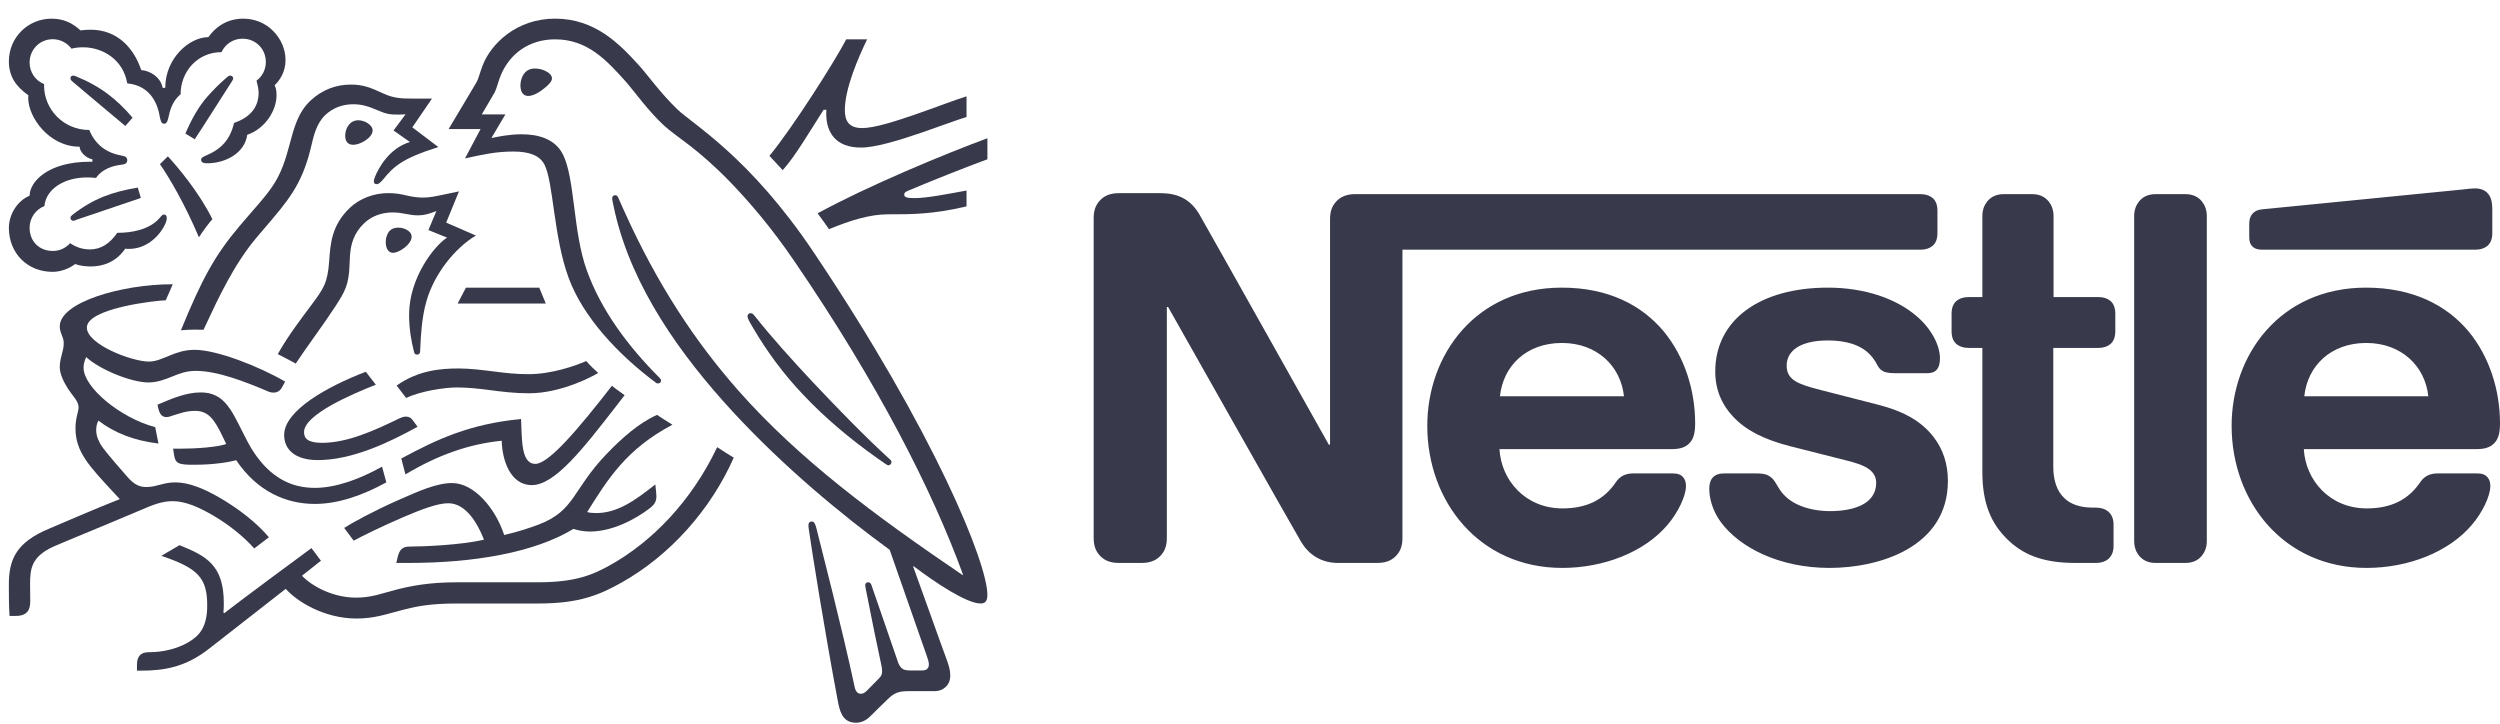
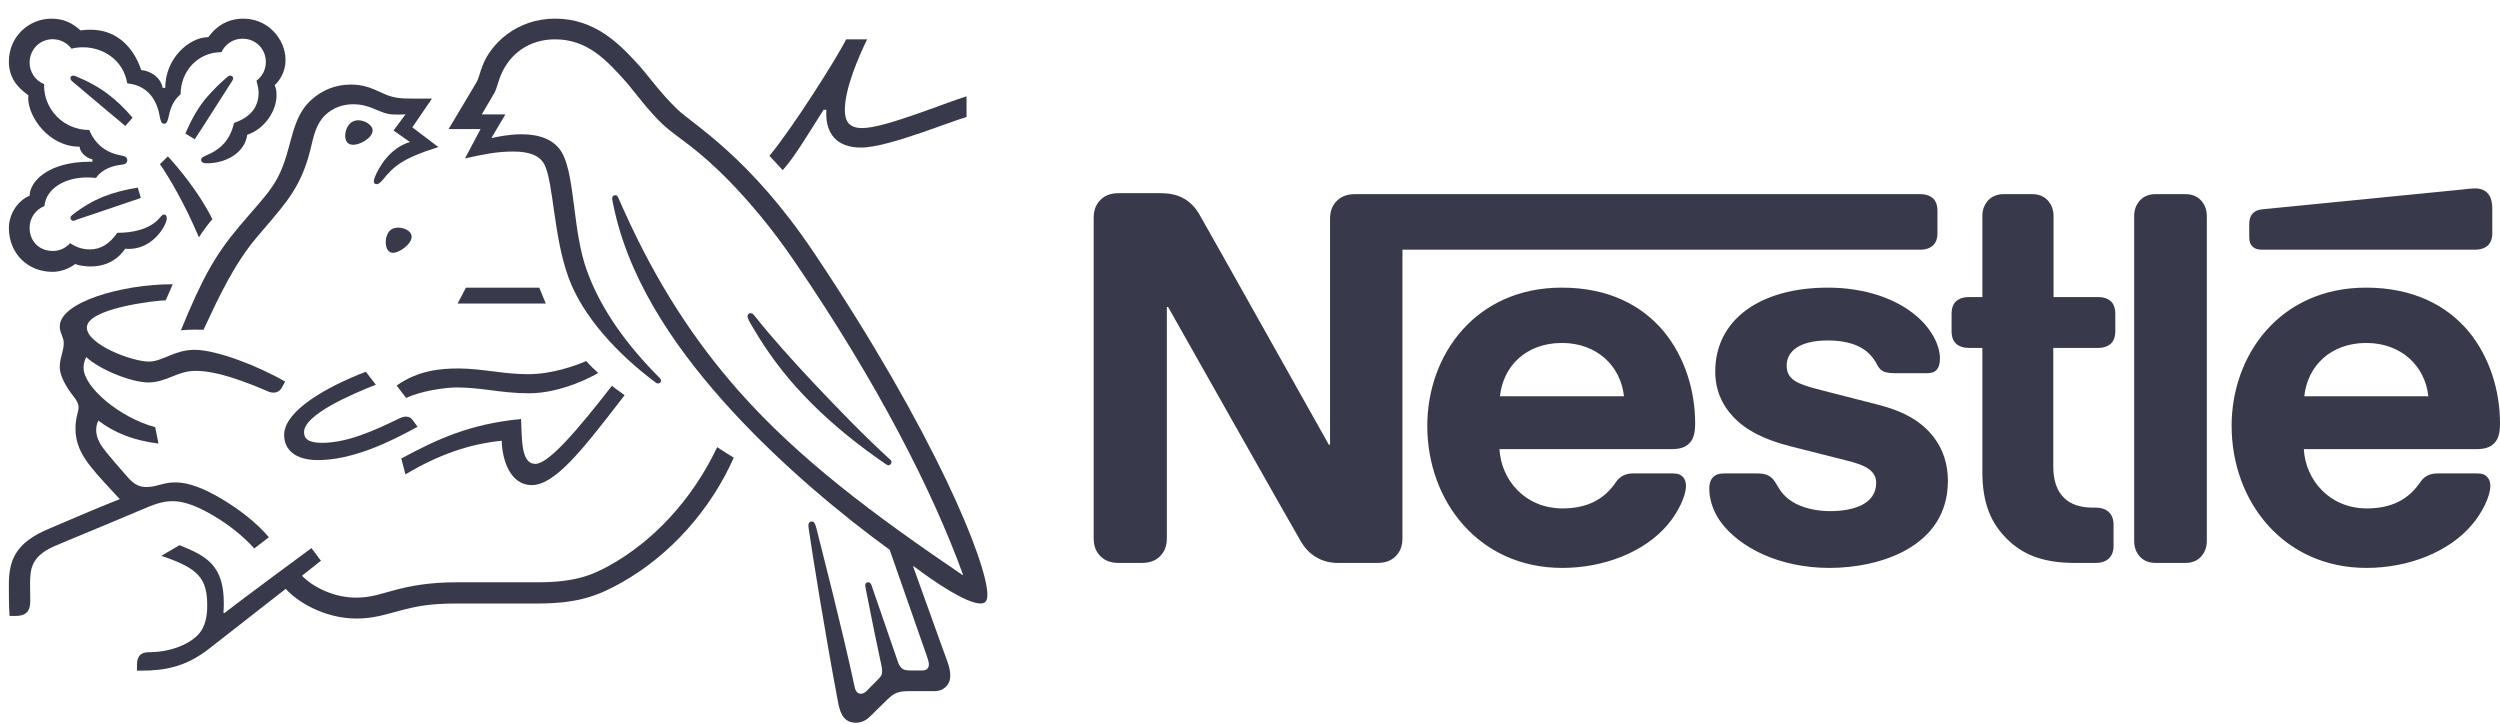
<svg xmlns="http://www.w3.org/2000/svg" width="114" height="33" viewBox="0 0 114 33" fill="none">
  <path d="M60.899 9.226C60.74 9.418 60.65 9.633 60.65 10.007V20.276H60.594C60.594 20.276 54.972 10.255 54.701 9.792C54.509 9.463 54.294 9.237 54.011 9.067C53.728 8.91 53.434 8.808 52.869 8.808H51.014C50.584 8.808 50.313 8.954 50.121 9.181C49.962 9.372 49.871 9.588 49.871 9.961V24.517C49.871 24.89 49.962 25.106 50.121 25.298C50.313 25.524 50.584 25.67 51.014 25.67H52.066C52.496 25.67 52.767 25.524 52.959 25.298C53.117 25.106 53.208 24.89 53.208 24.517V13.998H53.265C53.265 13.998 59.101 24.336 59.338 24.721C59.666 25.264 60.22 25.67 61.012 25.67H62.81C63.24 25.67 63.512 25.524 63.704 25.298C63.862 25.106 63.952 24.89 63.952 24.517V11.386H87.579C87.817 11.386 87.997 11.319 88.134 11.206C88.28 11.069 88.348 10.888 88.348 10.617V9.622C88.348 9.35 88.28 9.169 88.134 9.034C87.997 8.92 87.817 8.852 87.579 8.852H61.793C61.363 8.852 61.091 9 60.899 9.226ZM71.214 13.116C67.289 13.116 65.084 16.182 65.084 19.417C65.084 22.866 67.448 25.897 71.236 25.897C73.125 25.897 74.98 25.185 76.043 23.929C76.506 23.387 76.88 22.628 76.88 22.165C76.88 22.006 76.846 21.871 76.756 21.769C76.665 21.656 76.529 21.588 76.292 21.588H74.471C74.109 21.588 73.86 21.724 73.679 21.995C73.148 22.775 72.378 23.183 71.247 23.183C69.55 23.183 68.454 21.893 68.375 20.479H76.247C76.598 20.479 76.846 20.4 77.016 20.23C77.208 20.05 77.299 19.789 77.299 19.303C77.299 17.822 76.834 16.284 75.862 15.107C74.867 13.92 73.351 13.116 71.214 13.116ZM83.349 13.116C80.25 13.116 78.215 14.587 78.215 16.939C78.215 17.776 78.519 18.455 79.017 18.986C79.594 19.609 80.42 20.038 81.619 20.344L84.209 21C84.922 21.18 85.554 21.396 85.554 22.018C85.554 22.979 84.536 23.307 83.451 23.307C82.919 23.307 82.365 23.205 81.912 22.979C81.596 22.82 81.325 22.595 81.133 22.289C80.963 22.028 80.907 21.836 80.646 21.69C80.488 21.599 80.295 21.588 80.036 21.588H78.633C78.327 21.588 78.181 21.678 78.079 21.802C77.977 21.927 77.943 22.108 77.943 22.289C77.943 22.741 78.101 23.307 78.475 23.816C79.334 24.969 81.133 25.897 83.428 25.897C85.691 25.897 88.824 24.958 88.824 21.927C88.824 21.147 88.597 20.479 88.179 19.937C87.647 19.247 86.89 18.771 85.6 18.444L83.033 17.787C81.969 17.516 81.472 17.324 81.472 16.667C81.472 16.035 82.037 15.525 83.349 15.525C84.118 15.525 84.82 15.695 85.272 16.17C85.645 16.566 85.577 16.77 85.871 16.928C86.052 17.018 86.256 17.018 86.573 17.018H87.851C88.054 17.018 88.202 16.985 88.314 16.86C88.406 16.758 88.462 16.6 88.462 16.34C88.462 15.751 88.077 14.994 87.399 14.417C86.493 13.636 85.069 13.116 83.349 13.116ZM90.395 13.546H89.762C89.525 13.546 89.344 13.614 89.209 13.726C89.061 13.863 88.992 14.044 88.992 14.315V15.095C88.992 15.367 89.061 15.548 89.209 15.684C89.344 15.797 89.525 15.865 89.762 15.865H90.395V21.508C90.395 22.956 90.791 23.861 91.527 24.585C92.205 25.252 93.088 25.67 94.625 25.67H95.587C95.824 25.67 96.005 25.603 96.141 25.49C96.288 25.354 96.378 25.173 96.378 24.902V23.918C96.378 23.646 96.288 23.465 96.141 23.329C96.005 23.217 95.824 23.148 95.587 23.148H95.451C94.841 23.148 94.422 22.991 94.139 22.719C93.8 22.402 93.63 21.916 93.63 21.282V15.865H95.689C95.926 15.865 96.108 15.797 96.243 15.684C96.389 15.548 96.458 15.367 96.458 15.095V14.315C96.458 14.044 96.389 13.863 96.243 13.726C96.108 13.614 95.926 13.546 95.689 13.546H93.642V9.859C93.642 9.564 93.55 9.35 93.416 9.181C93.246 8.978 93.008 8.852 92.658 8.852H91.379C91.029 8.852 90.791 8.978 90.621 9.181C90.486 9.35 90.395 9.564 90.395 9.859V13.546ZM97.318 24.664C97.318 24.958 97.408 25.173 97.544 25.342C97.713 25.546 97.951 25.67 98.301 25.67H99.647C99.998 25.67 100.235 25.546 100.405 25.342C100.54 25.173 100.631 24.958 100.631 24.664V9.859C100.631 9.565 100.54 9.351 100.405 9.181C100.235 8.978 99.998 8.852 99.647 8.852H98.301C97.951 8.852 97.713 8.978 97.544 9.181C97.408 9.351 97.318 9.565 97.318 9.859V24.664ZM68.398 18.07C68.544 16.679 69.607 15.639 71.225 15.639C72.809 15.639 73.905 16.679 74.053 18.07H68.398ZM112.88 11.386C113.117 11.386 113.298 11.319 113.434 11.206C113.582 11.069 113.649 10.888 113.649 10.617V9.564C113.649 9.158 113.57 8.954 113.434 8.808C113.31 8.671 113.106 8.592 112.88 8.592C112.699 8.592 112.518 8.615 112.213 8.649L103.187 9.542C102.927 9.564 102.803 9.644 102.713 9.746C102.611 9.859 102.565 10.007 102.565 10.21V10.798C102.565 11.025 102.611 11.126 102.69 11.217C102.791 11.329 102.939 11.386 103.142 11.386H112.88ZM107.892 13.116C103.967 13.116 101.762 16.182 101.762 19.417C101.762 22.866 104.126 25.897 107.915 25.897C109.804 25.897 111.659 25.185 112.721 23.929C113.186 23.387 113.559 22.628 113.559 22.165C113.559 22.006 113.524 21.871 113.434 21.769C113.344 21.656 113.208 21.588 112.97 21.588H111.149C110.787 21.588 110.539 21.724 110.358 21.995C109.826 22.775 109.057 23.183 107.926 23.183C106.23 23.183 105.132 21.893 105.054 20.479H112.948C113.298 20.479 113.548 20.4 113.716 20.23C113.909 20.05 114 19.789 114 19.303C114 17.822 113.536 16.284 112.563 15.107C111.568 13.92 110.03 13.116 107.892 13.116ZM105.076 18.07C105.223 16.679 106.286 15.639 107.903 15.639C109.487 15.639 110.584 16.679 110.731 18.07H105.076Z" fill="#383A4C" />
  <path d="M37.115 11.521C34.188 7.154 31.615 5.683 30.892 4.99C30.096 4.226 29.491 3.36 29.105 2.944C28.247 2.007 27.137 0.85 25.311 0.85C23.549 0.85 22.384 1.999 22.006 2.991C21.896 3.274 21.81 3.62 21.731 3.746C21.558 4.029 20.779 5.36 20.456 5.886H21.913L21.204 7.224C22.03 7.043 22.62 6.91 23.407 6.91C24.108 6.91 24.611 7.075 24.832 7.515C25.241 8.334 25.241 10.813 25.933 12.679C26.579 14.432 28.153 16.148 29.923 17.462C29.947 17.478 29.971 17.486 30.002 17.486C30.088 17.486 30.144 17.423 30.144 17.36C30.144 17.312 30.128 17.281 30.088 17.242C28.609 15.763 27.405 14.126 26.76 12.332C26.122 10.585 26.224 8.129 25.666 7.035C25.296 6.311 24.509 6.123 23.785 6.123C23.203 6.123 22.66 6.241 22.407 6.296L23.045 5.218H21.967C22.195 4.817 22.431 4.447 22.55 4.226C22.651 4.037 22.692 3.801 22.817 3.479C23.226 2.448 24.131 1.794 25.311 1.794C26.791 1.794 27.657 2.747 28.515 3.699C28.908 4.139 29.553 5.061 30.301 5.745C30.812 6.217 31.788 6.744 33.291 8.295C34.157 9.192 35.164 10.357 36.226 11.915C40.028 17.478 42.522 22.38 43.914 26.205L43.891 26.221C39.902 23.513 36.447 20.956 33.661 17.801C31.686 15.558 29.971 12.961 28.475 9.648C28.372 9.428 28.287 9.223 28.192 9.011C28.153 8.924 28.114 8.901 28.05 8.901C27.971 8.901 27.916 8.956 27.916 9.034C27.916 9.121 27.956 9.31 28.042 9.688C28.837 13.118 31.041 16.195 33.394 18.753C35.739 21.295 38.39 23.482 40.57 25.073L42.27 29.935C42.31 30.053 42.356 30.18 42.356 30.297C42.356 30.384 42.333 30.454 42.278 30.502C42.231 30.549 42.168 30.573 42.026 30.573H41.515C41.295 30.573 41.207 30.541 41.129 30.478C41.05 30.415 40.996 30.32 40.955 30.211C40.807 29.754 39.908 27.196 39.737 26.677C39.705 26.583 39.649 26.551 39.586 26.551C39.508 26.551 39.453 26.614 39.453 26.685C39.453 26.748 39.476 26.819 39.516 27.039C39.743 28.204 40.011 29.51 40.121 30.006C40.169 30.234 40.224 30.447 40.224 30.604C40.224 30.745 40.193 30.825 40.075 30.942L39.547 31.478C39.421 31.604 39.35 31.635 39.249 31.635C39.122 31.635 39.02 31.548 38.973 31.328C38.374 28.534 37.47 25.073 37.234 24.111C37.178 23.9 37.139 23.781 37.013 23.781C36.904 23.781 36.864 23.86 36.864 23.954C36.864 24.025 36.879 24.111 36.887 24.175C37.029 25.166 37.604 28.779 38.225 32.075C38.336 32.642 38.548 32.956 39.036 32.956C39.256 32.956 39.468 32.87 39.665 32.682C39.988 32.359 40.082 32.272 40.468 31.895C40.743 31.627 40.932 31.517 41.404 31.517H42.569C42.845 31.517 42.993 31.447 43.127 31.32C43.253 31.202 43.332 31.037 43.332 30.8C43.332 30.557 43.269 30.361 43.183 30.116C42.884 29.314 41.923 26.599 41.64 25.835L41.664 25.82C42.647 26.567 44.08 27.519 44.71 27.519C44.906 27.519 45.025 27.433 45.025 27.125C45.025 25.678 42.616 19.721 37.115 11.521Z" fill="#383A4C" />
  <path d="M10.1 2.378C10.265 2.016 10.628 1.764 11.06 1.764C11.65 1.764 12.122 2.22 12.122 2.827C12.122 3.18 11.957 3.488 11.697 3.676C11.752 3.881 11.792 4.062 11.792 4.235C11.792 4.896 11.398 5.36 10.674 5.604C10.58 6.005 10.407 6.367 10.123 6.635C9.651 7.091 9.171 7.091 9.171 7.28C9.171 7.383 9.242 7.446 9.439 7.446C10.312 7.446 11.17 6.958 11.273 6.147C12.107 5.864 12.61 5.021 12.61 4.353C12.61 4.179 12.594 4.03 12.523 3.889C12.752 3.668 13.02 3.291 13.02 2.732C13.02 2.244 12.807 1.749 12.429 1.386C12.099 1.063 11.634 0.851 11.091 0.851C10.305 0.851 9.793 1.277 9.502 1.693C8.644 1.693 7.535 2.645 7.535 4.007H7.416C7.337 3.535 6.85 3.219 6.44 3.196C6.111 2.205 5.363 1.355 4.134 1.355C3.994 1.355 3.82 1.363 3.671 1.386C3.309 1.055 2.908 0.851 2.349 0.851C1.278 0.851 0.405 1.709 0.405 2.795C0.405 3.472 0.712 3.936 1.294 4.345C1.294 4.345 1.286 4.432 1.286 4.471C1.286 5.337 2.23 6.69 3.631 6.69C3.631 6.91 3.907 7.21 4.214 7.264V7.375H4.096C2.168 7.375 1.35 8.303 1.35 8.925C0.775 9.161 0.405 9.799 0.405 10.388C0.405 11.561 1.263 12.396 2.396 12.396C2.774 12.396 3.159 12.246 3.427 12.041C3.623 12.111 3.875 12.151 4.134 12.151C4.678 12.151 5.284 11.963 5.709 11.341C5.772 11.349 5.826 11.349 5.89 11.349C6.582 11.349 7.18 10.892 7.495 10.294C7.574 10.145 7.605 10.027 7.605 9.939C7.605 9.854 7.566 9.783 7.48 9.783C7.369 9.783 7.353 9.885 7.157 10.066C6.716 10.468 6.039 10.617 5.346 10.617C5.008 11.113 4.591 11.373 4.111 11.373C3.757 11.373 3.482 11.278 3.198 11.089C2.97 11.341 2.687 11.443 2.411 11.443C1.79 11.443 1.35 11.01 1.35 10.381C1.35 9.939 1.632 9.547 2.026 9.397C2.096 8.618 2.931 8.091 3.969 8.091C4.103 8.091 4.237 8.099 4.379 8.114C4.536 7.863 4.913 7.595 5.449 7.524C5.56 7.509 5.645 7.501 5.709 7.469C5.772 7.437 5.803 7.375 5.803 7.303C5.803 7.241 5.779 7.186 5.717 7.146C5.661 7.115 5.567 7.1 5.457 7.076C4.961 6.981 4.371 6.675 4.072 5.927C2.884 5.927 2.01 4.975 2.01 3.905V3.834C1.617 3.676 1.35 3.298 1.35 2.85C1.35 2.26 1.814 1.788 2.404 1.788C2.758 1.788 3.064 1.961 3.262 2.22C3.427 2.173 3.615 2.157 3.797 2.157C4.678 2.157 5.622 2.716 5.803 3.802C6.936 3.905 7.204 4.864 7.275 5.266C7.314 5.471 7.346 5.643 7.48 5.643C7.621 5.643 7.652 5.486 7.7 5.274C7.786 4.873 7.936 4.55 8.235 4.298C8.235 3.266 9.006 2.378 10.1 2.378Z" fill="#383A4C" />
  <path d="M12.389 8.546C12.018 9.074 11.751 9.334 10.909 10.325C9.8 11.639 9.217 12.702 8.249 15.063C8.407 15.046 8.635 15.031 8.887 15.031C9.013 15.031 9.114 15.031 9.28 15.039L9.399 14.787C9.942 13.622 10.672 12.048 11.696 10.836L12.05 10.42C13.105 9.185 13.758 8.452 14.167 6.768C14.309 6.17 14.427 5.636 14.829 5.249C15.19 4.903 15.646 4.754 16.11 4.754C16.504 4.754 16.796 4.849 17.221 5.029C17.606 5.194 17.747 5.226 18.157 5.226C18.299 5.226 18.401 5.218 18.495 5.21L17.945 5.95L18.692 6.477C17.756 6.752 17.26 7.657 17.094 8.075C17.063 8.161 17.047 8.216 17.047 8.272C17.047 8.335 17.078 8.398 17.174 8.398C17.275 8.398 17.354 8.319 17.488 8.161C17.945 7.61 18.307 7.232 19.99 6.706L18.802 5.808L19.699 4.495H18.858C18.322 4.495 17.968 4.486 17.503 4.273C16.874 3.983 16.552 3.857 15.993 3.857C15.309 3.857 14.687 4.101 14.175 4.573C13.585 5.116 13.403 5.84 13.192 6.635C13.026 7.248 12.829 7.925 12.389 8.546Z" fill="#383A4C" />
-   <path d="M14.201 13.905C13.752 14.51 13.138 15.305 12.666 16.147C12.815 16.219 13.312 16.486 13.485 16.579C14.027 15.762 14.784 14.755 15.279 13.991C15.728 13.298 15.908 12.999 15.94 12.071C15.948 11.914 15.948 11.764 15.963 11.615C16.002 11.135 16.129 10.647 16.585 10.199C16.923 9.859 17.411 9.687 17.899 9.687C18.371 9.687 18.646 9.82 19.056 9.82C19.347 9.82 19.559 9.749 19.748 9.679L19.899 9.624L19.536 10.491L20.386 10.836C19.843 11.174 18.655 12.63 18.655 14.353C18.655 14.975 18.749 15.549 18.883 16.06C18.899 16.116 18.93 16.171 19.017 16.171C19.095 16.171 19.151 16.124 19.158 16.037L19.166 15.856C19.189 15.329 19.229 14.496 19.442 13.748C19.796 12.488 20.747 11.308 21.7 10.741L20.346 10.151L20.929 8.727L20.291 8.861C19.906 8.939 19.622 9.01 19.284 9.01C19.064 9.01 18.812 8.979 18.513 8.907C18.285 8.853 18.041 8.806 17.695 8.806C17.073 8.806 16.404 9.041 15.948 9.482C15.114 10.277 15.066 11.135 15.011 11.898C14.94 12.913 14.751 13.164 14.201 13.905Z" fill="#383A4C" />
  <path d="M34.396 14.385C34.34 14.314 34.293 14.282 34.23 14.282C34.136 14.282 34.088 14.345 34.088 14.416C34.088 14.527 34.167 14.661 34.364 14.991C34.962 16.006 35.702 17.029 36.615 17.989C37.598 19.035 38.755 20.011 39.991 20.884L40.376 21.152C40.431 21.193 40.471 21.216 40.518 21.216C40.596 21.216 40.651 21.137 40.651 21.073C40.651 21.035 40.636 20.994 40.588 20.955C39.44 19.909 38.204 18.634 37.047 17.407C36.142 16.439 35.214 15.416 34.396 14.385Z" fill="#383A4C" />
  <path d="M9.071 10.821C9.189 10.624 9.543 10.145 9.685 9.994C9.079 8.767 8.087 7.595 7.655 7.13L7.293 7.484C7.71 8.09 8.41 9.263 9.071 10.821Z" fill="#383A4C" />
  <path d="M3.299 3.714C3.228 3.651 3.213 3.611 3.213 3.564C3.213 3.51 3.252 3.447 3.338 3.447C3.37 3.447 3.401 3.454 3.441 3.471C4.023 3.706 4.519 3.982 4.96 4.32C5.33 4.603 5.692 4.95 6.045 5.367L5.715 5.744C5.306 5.405 3.984 4.296 3.299 3.714Z" fill="#383A4C" />
  <path d="M8.879 6.351L8.455 6.091C8.729 5.438 9.068 4.84 9.469 4.391C9.753 4.069 10.021 3.808 10.32 3.549C10.39 3.494 10.429 3.447 10.5 3.447C10.579 3.447 10.635 3.511 10.635 3.573C10.635 3.604 10.618 3.643 10.587 3.691C10.107 4.439 9.17 5.918 8.879 6.351Z" fill="#383A4C" />
  <path d="M3.544 10.002C3.441 10.042 3.394 10.066 3.339 10.066C3.253 10.066 3.213 9.994 3.213 9.939C3.213 9.884 3.237 9.853 3.292 9.805C4.26 9.05 5.11 8.751 6.283 8.554L6.423 9.027L3.544 10.002Z" fill="#383A4C" />
-   <path d="M23.731 3.896C23.731 3.62 23.872 3.124 24.384 3.124C24.556 3.124 24.722 3.163 24.855 3.227C25.044 3.314 25.17 3.439 25.17 3.573C25.17 3.715 25.029 3.857 24.816 4.03C24.596 4.21 24.313 4.376 24.085 4.376C23.809 4.376 23.731 4.116 23.731 3.896Z" fill="#383A4C" />
  <path d="M15.741 6.192C15.741 5.854 15.945 5.484 16.339 5.484C16.512 5.484 16.716 5.554 16.866 5.697C16.953 5.775 16.992 5.862 16.992 5.949C16.992 6.138 16.811 6.319 16.599 6.444C16.434 6.539 16.26 6.602 16.111 6.602C15.867 6.602 15.741 6.452 15.741 6.192Z" fill="#383A4C" />
  <path d="M17.59 11.049C17.59 10.97 17.598 10.876 17.629 10.781C17.693 10.577 17.826 10.38 18.157 10.38C18.306 10.38 18.471 10.419 18.605 10.514C18.723 10.593 18.771 10.695 18.771 10.798C18.771 11.136 18.204 11.529 17.92 11.529C17.716 11.529 17.59 11.332 17.59 11.049Z" fill="#383A4C" />
  <path d="M14.492 20.98C13.431 20.98 12.957 20.476 12.957 19.839C12.957 18.721 14.917 17.628 16.68 16.951L17.137 17.542C16.05 17.973 13.864 18.903 13.864 19.705C13.864 19.988 14.028 20.193 14.689 20.193C15.838 20.193 17.074 19.634 18.215 19.076C18.301 19.037 18.404 18.997 18.498 18.997C18.647 18.997 18.742 19.044 18.852 19.202L19.041 19.461C17.711 20.193 16.05 20.98 14.492 20.98Z" fill="#383A4C" />
-   <path d="M17.421 21.279C16.382 21.861 15.304 22.247 14.353 22.247C13.29 22.247 12.345 21.79 11.559 20.602C11.229 20.098 10.969 19.47 10.653 18.911C10.276 18.249 9.867 17.895 9.151 17.895C8.498 17.895 7.859 18.163 7.183 18.454L7.214 18.603C7.27 18.847 7.364 19.02 7.592 19.02C7.694 19.02 7.797 18.974 7.852 18.957C8.23 18.839 8.505 18.736 8.892 18.736C9.481 18.736 9.764 19.083 10.165 19.933L10.316 20.248C9.906 20.39 8.946 20.46 8.23 20.46H7.892L7.947 20.799C7.97 20.94 8.025 21.059 8.144 21.114C8.284 21.184 8.49 21.193 8.844 21.193C9.74 21.193 10.394 21.082 10.772 20.987C11.74 22.428 13.069 22.979 14.353 22.979C15.446 22.979 16.556 22.577 17.618 21.995L17.421 21.279Z" fill="#383A4C" />
  <path d="M18.488 21.633L18.299 20.908C19.92 20.036 21.399 19.335 23.76 19.106C23.808 20.012 23.744 21.152 24.413 21.152C25.027 21.152 26.364 19.571 27.907 17.588C28.049 17.722 28.277 17.864 28.482 18.021L28.088 18.532C26.585 20.468 25.302 22.121 24.247 22.121C23.265 22.121 22.894 20.963 22.879 20.098C21.376 20.248 19.959 20.751 18.488 21.633Z" fill="#383A4C" />
  <path d="M39.312 5.84C38.699 5.84 38.525 5.501 38.525 5.021C38.525 4.03 39.147 2.606 39.541 1.794H38.588C38.093 2.755 36.142 5.831 35.086 7.107L35.692 7.759C36.259 7.13 36.881 6.06 37.557 5.006H37.683C37.683 5.061 37.676 5.123 37.676 5.178C37.676 6.068 38.132 6.729 39.258 6.729C39.95 6.729 41.036 6.382 42.06 6.036C42.909 5.745 43.688 5.446 44.074 5.337V4.393C43.632 4.525 42.736 4.872 41.806 5.195C40.831 5.533 39.871 5.84 39.312 5.84Z" fill="#383A4C" />
-   <path d="M41.414 8.695C42.358 8.295 44.05 7.618 45.026 7.263V6.303C43.066 7.028 39.627 8.452 37.282 9.727C37.346 9.804 37.755 10.38 37.802 10.451C38.793 10.041 39.683 9.773 40.485 9.773C41.611 9.773 42.532 9.773 44.074 9.411V8.688C43.209 8.845 42.287 9.034 41.689 9.034C41.335 9.034 41.232 8.987 41.232 8.868C41.232 8.798 41.28 8.751 41.414 8.695Z" fill="#383A4C" />
  <path d="M21.246 13.118L20.867 13.842H24.889L24.59 13.118H21.246Z" fill="#383A4C" />
  <path d="M6.763 17.44C7.187 17.44 7.533 17.298 7.864 17.165C8.178 17.038 8.493 16.912 8.918 16.912C9.925 16.912 11.169 17.401 12.262 17.865C12.326 17.889 12.396 17.903 12.467 17.903C12.641 17.903 12.775 17.825 12.861 17.66L13.003 17.401C11.799 16.7 9.879 15.952 8.879 15.952C8.423 15.952 8.092 16.071 7.777 16.196C7.423 16.339 7.117 16.488 6.794 16.488C5.999 16.488 3.961 15.7 3.961 14.938C3.961 14.04 7.203 13.694 7.557 13.694L7.879 12.961C5.528 12.961 2.725 13.788 2.725 14.882C2.725 15.197 2.906 15.354 2.906 15.645C2.906 16.039 2.725 16.306 2.725 16.747C2.725 17.038 2.898 17.409 3.103 17.732C3.323 18.069 3.583 18.29 3.583 18.573C3.583 18.785 3.442 19.037 3.442 19.533C3.442 20.595 4.048 21.241 5.228 22.507L5.463 22.759C4.488 23.138 2.67 23.924 2.245 24.105C0.774 24.719 0.404 25.466 0.404 26.647C0.404 27.103 0.404 27.623 0.435 28.086H0.718C1.309 28.086 1.379 27.733 1.379 27.395C1.379 27.167 1.371 26.907 1.371 26.623C1.379 25.97 1.403 25.388 2.458 24.916C2.883 24.727 4.968 23.877 6.519 23.216C6.975 23.019 7.399 22.853 7.871 22.853C8.399 22.853 9.005 23.082 9.76 23.53C10.398 23.909 11.067 24.42 11.594 25.01L12.262 24.498C11.688 23.822 10.894 23.216 10.099 22.744C9.303 22.272 8.596 21.996 7.998 21.996C7.739 21.996 7.526 22.043 7.345 22.091C7.132 22.146 6.935 22.208 6.684 22.208C6.393 22.208 6.148 22.138 5.794 21.729C5.66 21.579 4.811 20.611 4.629 20.328C4.543 20.194 4.386 19.926 4.386 19.612C4.386 19.478 4.409 19.321 4.488 19.179C5.219 19.746 6.125 20.092 7.226 20.226L7.077 19.478C5.495 19.061 3.811 17.668 3.811 16.771C3.811 16.582 3.859 16.448 3.93 16.283C4.543 16.85 5.984 17.44 6.763 17.44Z" fill="#383A4C" />
  <path d="M18.087 17.581C19.078 16.881 20.102 16.802 20.927 16.802C21.424 16.802 22.006 16.873 22.619 16.951C23.116 17.015 23.564 17.062 24.099 17.062C25.177 17.062 26.263 16.668 26.735 16.463C26.869 16.629 27.098 16.85 27.279 17.007C27.05 17.148 25.603 17.934 24.123 17.934C23.47 17.934 22.848 17.857 22.313 17.786C21.84 17.723 21.329 17.668 20.833 17.668C20.291 17.668 19.196 17.825 18.52 18.148L18.087 17.581Z" fill="#383A4C" />
  <path d="M32.703 20.391C31.522 22.877 29.727 24.688 27.887 25.734C27.013 26.229 26.226 26.552 24.527 26.552H20.851C19.538 26.552 18.711 26.725 18.066 26.89C17.373 27.071 16.933 27.252 16.232 27.252C15.194 27.252 14.234 26.741 13.77 26.254L14.635 25.569L14.203 24.993C13.951 25.176 10.874 27.449 10.228 27.96L10.188 27.937C10.205 27.78 10.205 27.638 10.205 27.496C10.205 25.766 9.401 25.347 8.183 24.86L7.356 25.347C9.032 25.907 9.449 26.355 9.449 27.606C9.449 28.599 9.095 28.991 8.584 29.291C8.056 29.598 7.403 29.739 6.828 29.739C6.584 29.739 6.474 29.786 6.388 29.873C6.294 29.967 6.246 30.109 6.246 30.306V30.582H6.443C7.497 30.582 8.474 30.416 9.543 29.574L13.03 26.851C13.525 27.418 14.777 28.205 16.256 28.205C17.09 28.205 17.626 28 18.397 27.803C18.994 27.654 19.578 27.52 20.851 27.52H24.542C26.431 27.52 27.344 27.126 28.351 26.56C30.539 25.333 32.404 23.255 33.459 20.87C33.183 20.697 32.923 20.54 32.703 20.391Z" fill="#383A4C" />
-   <path d="M26.776 23.349C27.728 21.822 28.577 20.469 30.662 19.368C30.442 19.234 30.128 19.029 29.962 18.919C29.152 19.273 28.349 19.981 27.665 20.697C26.091 22.334 26.232 23.278 24.573 23.916C24.154 24.073 23.643 24.246 22.99 24.396C22.605 23.208 21.637 22.027 20.613 22.027C19.905 22.027 19.087 22.396 18.142 22.814C17.033 23.302 16.018 23.861 15.695 24.073L16.128 24.655C16.459 24.474 17.411 24.001 18.363 23.593C19.189 23.239 19.937 22.948 20.441 22.948C21.251 22.948 21.778 23.868 22.07 24.608C21.007 24.86 19.26 24.922 18.733 24.922C18.489 24.922 18.402 24.962 18.316 25.033C18.237 25.103 18.174 25.23 18.134 25.402L18.072 25.67H18.638C21.581 25.67 24.36 25.206 26.145 24.12C26.398 24.191 26.619 24.238 26.901 24.238C27.924 24.238 28.979 23.679 29.64 23.168C29.875 22.986 29.931 22.821 29.931 22.641C29.931 22.554 29.923 22.475 29.915 22.396L29.883 22.09C28.939 22.837 28.152 23.396 27.177 23.396C27.004 23.396 26.878 23.38 26.776 23.349Z" fill="#383A4C" />
</svg>